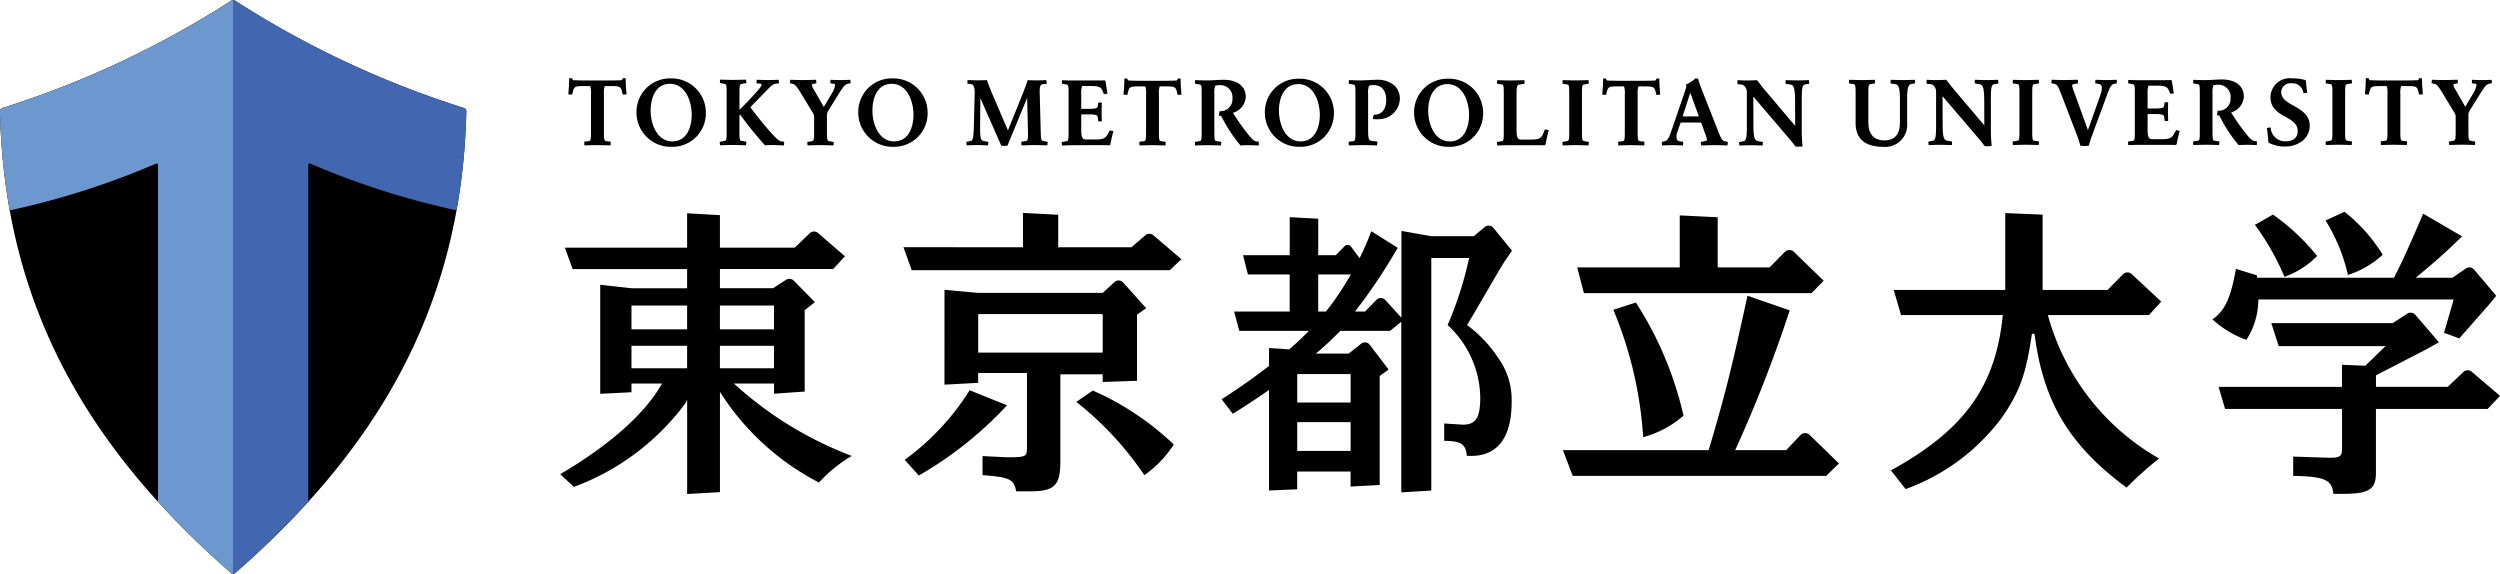
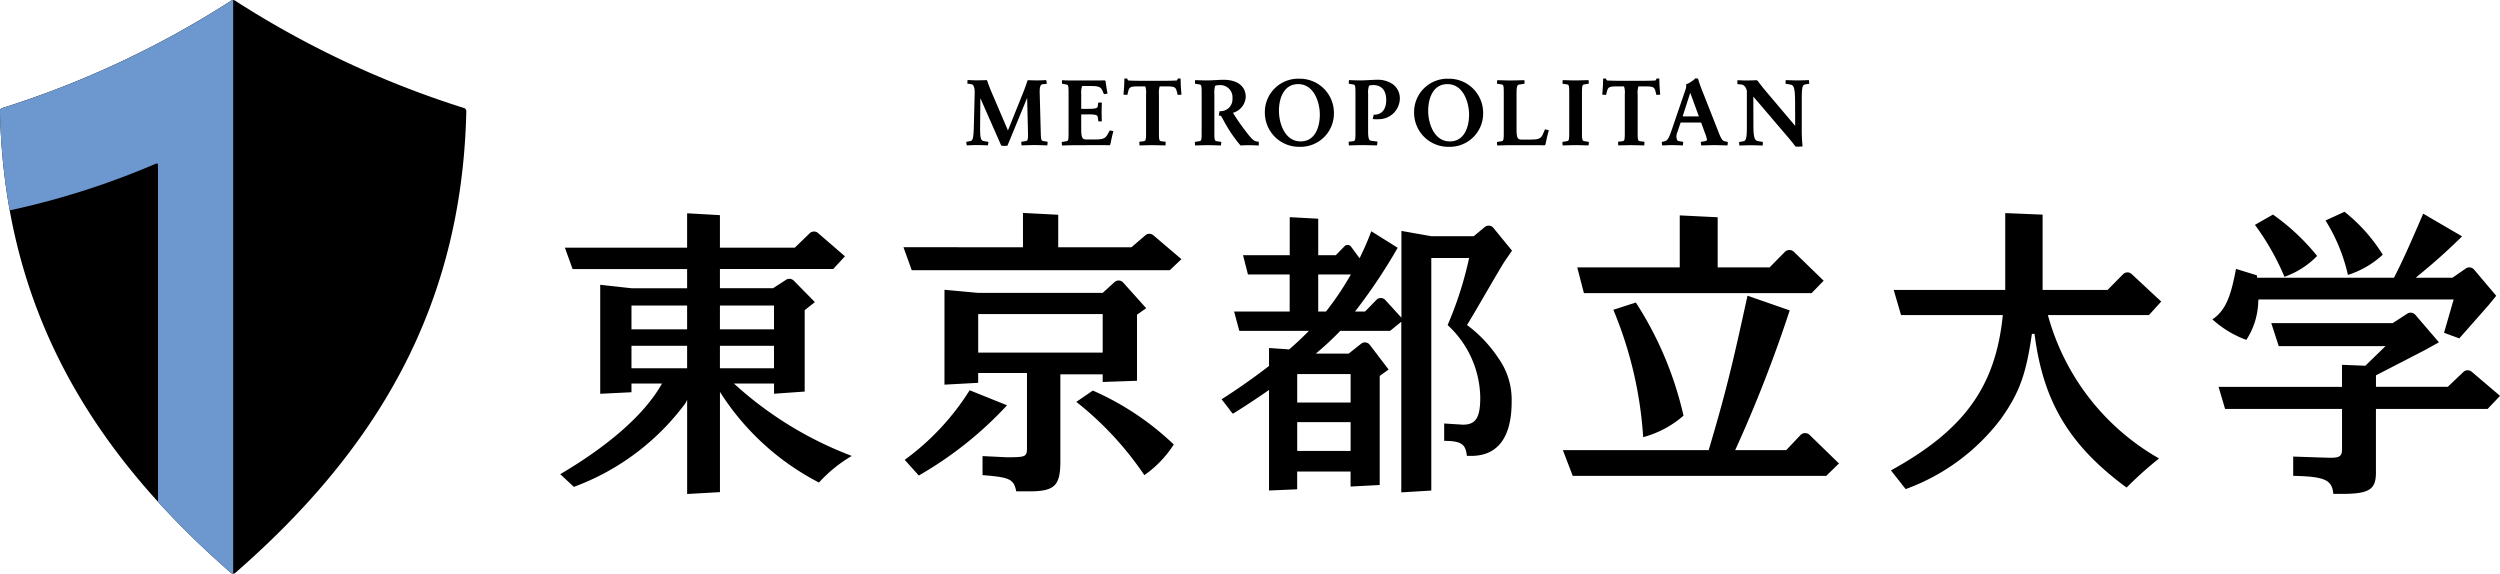
<svg xmlns="http://www.w3.org/2000/svg" width="280.059" height="64.267" viewBox="0 0 210.045 48.2">
-   <path d="M203.483 6.608v-.037h-.24l-.007.029a.245.245 0 0 1-.085.136c-.11.008-.534.023-.953.023h-2.143c-.418 0-.843-.015-.95-.023a.235.235 0 0 1-.088-.137l-.007-.028h-.239l-.018.614-.054.7v.038l.317.024.084-.333c.1-.358.23-.384.983-.384h.442a1.792 1.792 0 0 1 .065.69v3.135c0 .625-.015.75-.181.775l-.384.048.013.306 1.051-.023 1.136.023.013-.306-.383-.047c-.167-.026-.182-.151-.182-.776V7.92a1.8 1.8 0 0 1 .065-.69h.443c.751 0 .879.026.982.383l.084.334.317-.024-.057-.736ZM209.313 6.705s-.437.024-.717.024c-.334 0-.862-.024-.862-.024h-.042l-.015.293.278.036a.118.118 0 0 1 .118.134 2.106 2.106 0 0 1-.326.755l-.62 1.049-.634-1.111c-.05-.09-.1-.175-.146-.253a1.454 1.454 0 0 1-.221-.463c0-.034.01-.072.129-.1l.255-.053-.023-.291h-.032c-.008 0-.8.024-1.121.024s-.971-.024-.978-.024h-.036l-.021.284.268.068c.178.044.323.22.7.852l.924 1.524a.684.684 0 0 1 .129.454v1.169c0 .609-.016.743-.189.776l-.382.066.021.287h.037c.007 0 .745-.024 1.064-.024s1.027.024 1.034.024h.036l.021-.288-.382-.065c-.172-.026-.188-.161-.188-.776V9.784a.788.788 0 0 1 .128-.526l.844-1.358c.437-.7.541-.815.8-.868l.2-.047-.022-.282ZM182.861 10.934h-.027l-.17.306c-.219.388-.394.456-1.168.456h-.615c-.334 0-.444-.122-.444-.84v-1.25a.057.057 0 0 1 .021-.024h.6c.634 0 .749.073.768.237l.05.345h.03a1.292 1.292 0 0 0 .228.006l.029-.007v-.108c-.007-.25-.013-.486-.013-.679s.006-.422.013-.671v-.109l-.029-.007a1.5 1.5 0 0 0-.242.009h-.03l-.036.289c-.019.157-.134.227-.768.227h-.6a.051.051 0 0 1-.021-.024V7.857a1.649 1.649 0 0 1 .077-.659h.619c.734 0 .939.049 1.1.42l.109.261h.03c.02 0 .2-.029.237-.037l.034-.009-.006-.035c-.067-.361-.138-.852-.16-1-.012-.038-.052-.058-.09-.077h-.032c-.1.016-.468.016-1.2.016h-1.358c-.4 0-.772-.01-.945-.024h-.032l-.008.031a1.76 1.76 0 0 0 0 .231v.03l.372.069c.167.026.18.14.18.769v3.222c0 .629-.013.743-.18.769l-.389.063v.033c0 .033.009.2.017.234l.008.03.156-.006c.213-.008.5-.019.836-.019h1.682c.747 0 1.2 0 1.281.016h.013l.011-.006a.148.148 0 0 0 .082-.077 10.731 10.731 0 0 1 .244-1.054l.01-.031-.029-.014a1.9 1.9 0 0 0-.245-.069ZM189.618 11.877l-.2-.03c-.237-.037-.43-.244-.893-.847a16.818 16.818 0 0 1-1.06-1.531.042.042 0 0 1 0-.026 1.467 1.467 0 0 0 1.058-1.324c0-.9-.7-1.443-1.871-1.443-.162 0-.379.011-.609.024-.273.015-.555.031-.805.031-.2 0-.383-.006-.575-.013l-.356-.011h-.03l-.007.03a1.857 1.857 0 0 0 0 .238v.031l.373.061c.167.026.18.14.18.769v3.222c0 .629-.013.743-.181.769l-.384.061v.033c0 .047 0 .2.013.236l.007.029h.03l.344-.009c.247-.007.5-.015.722-.015s.452.007.682.014l.351.01h.031l.007-.029c.008-.033.022-.2.025-.234v-.035l-.391-.061c-.164-.026-.188-.126-.188-.769v-3.2a1.807 1.807 0 0 1 .072-.689 1.123 1.123 0 0 1 .34-.049 1.025 1.025 0 0 1 1.107 1.124 1 1 0 0 1-1.032 1.062h-.048l-.072.366.037.007c.029.006.06.01.089.013a.1.1 0 0 1 .09.053l.134.234a11.705 11.705 0 0 0 1.469 2.2l.012.012h.018c.177-.015.462-.024.763-.024.17 0 .567.016.708.024h.032l.007-.031a1.963 1.963 0 0 0 0-.245ZM197.033 11.055V7.834c0-.643.025-.743.189-.769l.385-.063v-.034c0-.033-.012-.2-.02-.233l-.007-.03h-.031l-.334.009c-.251.007-.51.015-.731.015s-.458-.008-.691-.014l-.343-.01h-.03l-.007.029a2.239 2.239 0 0 0-.011.24v.033l.381.058c.168.026.181.14.181.769v3.222c0 .629-.013.743-.182.769l-.388.066v.033a2.281 2.281 0 0 0 .018.232l.007.028h.03l.343-.009c.248-.007.5-.015.723-.015s.452.007.683.014l.35.01h.031l.007-.029c.008-.033.022-.2.024-.232v-.035l-.391-.063c-.164-.027-.186-.127-.186-.77ZM170.745 11.055V7.834c0-.643.024-.743.189-.769l.385-.063v-.034c0-.033-.012-.2-.02-.233l-.007-.03h-.037l-.335.009c-.25.007-.509.015-.73.015s-.457-.008-.69-.014l-.344-.01h-.031l-.007.03a2.221 2.221 0 0 0-.01.239v.033l.381.058c.168.026.181.14.181.769v3.222c0 .629-.013.743-.182.769l-.388.066v.033c0 .032.009.2.017.231l.007.029h.031l.344-.009c.247-.007.5-.015.721-.015s.452.007.683.014l.351.01h.031l.007-.029c.008-.033.022-.2.024-.232v-.035l-.39-.063c-.157-.027-.181-.127-.181-.77ZM167.867 6.704h-.03l-.345.011c-.192.006-.373.013-.578.013s-.4-.007-.6-.013l-.352-.011h-.031l-.006.03a2.111 2.111 0 0 0-.014.236v.033l.4.069c.29.048.387.252.4 1.361l.008 2.1-2.382-2.815a14.39 14.39 0 0 1-.764-.961l-.01-.01a.353.353 0 0 0-.1-.044h-.012a11.73 11.73 0 0 1-1.535 0h-.032l-.007.031a2.169 2.169 0 0 0-.007.262v.038l.3.036a.437.437 0 0 1 .347.191.73.73 0 0 1 .149.5v2.819c0 1.024-.073 1.211-.293 1.251l-.358.071v.034c0 .032.017.192.025.225l.007.029h.031l.349-.011c.191-.007.371-.013.574-.013s.4.007.6.013l.357.011h.03l.007-.029c.009-.033.013-.19.015-.238v-.033l-.392-.067c-.291-.049-.4-.262-.4-1.361l-.008-2.38 3.014 3.534c.27.316.42.517.473.591a.162.162 0 0 0 .14.078 3.577 3.577 0 0 0 .465-.017l.035-.007-.005-.035a14.509 14.509 0 0 1-.062-1.543V8.322c0-.975.053-1.209.284-1.251l.342-.057v-.032a2.251 2.251 0 0 0-.012-.242ZM160.879 6.704h-.03l-.344.01c-.2.007-.389.014-.595.014s-.45-.007-.673-.014l-.345-.01h-.03l-.007.03c-.009.033-.012.2-.014.245v.034l.375.051c.279.048.411.248.411 1.258v1.967c0 1-.436 1.506-1.3 1.506-.617 0-1.352-.263-1.352-1.514v-2.44c0-.606.017-.75.189-.777l.372-.061v-.032a2.226 2.226 0 0 0-.009-.238l-.008-.029h-.03l-.334.009c-.25.007-.509.015-.731.015s-.457-.008-.69-.014l-.344-.01h-.03l-.008.03c-.008.033-.009.189-.01.236v.033l.373.061c.165.026.189.126.189.769v2.511c0 1.3.794 1.991 2.3 1.991a1.851 1.851 0 0 0 2.029-2.038V8.315c0-.993.127-1.211.348-1.251l.316-.065v-.031a1.894 1.894 0 0 0-.011-.234ZM177.843 6.734l-.007-.03h-.031c-.135 0-.248.008-.353.012-.158.006-.294.012-.467.012s-.348-.006-.52-.012c-.114 0-.235-.009-.372-.012h-.031l-.007.03c-.008.033-.02.193-.022.225v.033l.317.064a.259.259 0 0 1 .193.122c.089.151.059.436-.089.848l-1.029 2.908-1.114-3.07a8.142 8.142 0 0 0-.047-.13 2.692 2.692 0 0 1-.164-.536c0-.069.013-.113.19-.145l.305-.056v-.032c0-.047-.006-.2-.015-.235l-.007-.029h-.03l-.311.008c-.266.008-.541.016-.77.016s-.479-.008-.727-.015l-.322-.009h-.03l-.008.029a2.313 2.313 0 0 0-.017.234v.032l.274.057c.2.05.3.2.543.845l1.351 3.523a5.869 5.869 0 0 1 .25.785v.018l.017.008a1.274 1.274 0 0 0 .352.032 1.239 1.239 0 0 0 .352-.033l.016-.008v-.017a6.761 6.761 0 0 1 .243-.785l1.3-3.523c.244-.664.367-.8.55-.845l.239-.054v-.031a.83.83 0 0 0-.002-.234ZM192.706 8.882c-.536-.3-1.042-.592-1.042-1.128a.761.761 0 0 1 .862-.753.921.921 0 0 1 1 .8l.008.032h.032c.035 0 .208-.018.241-.027l.033-.008v-.033c-.045-.348-.081-.7-.1-.962a.18.18 0 0 0-.07-.084h-.01a4.042 4.042 0 0 0-1.077-.135 1.615 1.615 0 0 0-1.823 1.578c0 .949.672 1.324 1.264 1.654.528.294 1.026.572 1.026 1.205 0 .531-.367.847-.981.847a1.2 1.2 0 0 1-1.287-1.123l-.008-.035h-.035c-.022 0-.218.032-.25.04l-.035.009.007.034c.057.318.105.89.126 1.134v.01l.006.008a.272.272 0 0 0 .076.075 2.844 2.844 0 0 0 1.345.289 2.282 2.282 0 0 0 1.408-.457 1.6 1.6 0 0 0 .636-1.3c-.003-.903-.719-1.311-1.352-1.67Z" />
  <g>
-     <path d="M75.048 12.334a2.815 2.815 0 0 0 2.89-2.866A2.879 2.879 0 0 0 75 6.586a2.815 2.815 0 0 0-2.89 2.866 2.879 2.879 0 0 0 2.938 2.882Zm-1.75-3.033c0-1.092.426-2.259 1.622-2.259 1.343 0 1.829 1.541 1.829 2.577 0 1.092-.426 2.259-1.622 2.259-1.342.001-1.829-1.544-1.829-2.576ZM52.581 7.191l-.016-.583v-.037h-.241l-.007.029a.241.241 0 0 1-.085.137c-.111.008-.538.023-.959.023h-2.157c-.421 0-.848-.015-.956-.023a.231.231 0 0 1-.089-.137l-.007-.029h-.241l-.018.618-.054.7v.038l.318.024.085-.335c.1-.36.232-.386.988-.386h.446a1.818 1.818 0 0 1 .065.694v3.154c0 .628-.015.754-.183.78l-.385.047.013.308 1.056-.022 1.143.022.013-.308-.384-.047c-.169-.026-.184-.152-.184-.78V7.924a1.818 1.818 0 0 1 .065-.694h.445c.757 0 .886.026.989.385l.084.336.319-.024ZM56.367 6.587a2.815 2.815 0 0 0-2.89 2.866 2.879 2.879 0 0 0 2.938 2.882 2.815 2.815 0 0 0 2.891-2.866 2.88 2.88 0 0 0-2.939-2.882Zm1.75 3.033c0 1.092-.426 2.259-1.623 2.259-1.341 0-1.828-1.541-1.828-2.577 0-1.092.426-2.259 1.622-2.259 1.342 0 1.829 1.541 1.829 2.577ZM65.829 12.216h.036l.022-.312-.226-.02c-.195-.03-.39-.194-.907-.766-.569-.619-1.417-1.713-1.7-2.09a.068.068 0 0 1 0-.035l1.471-1.51c.309-.325.446-.418.662-.449l.23-.034.036-.006-.032-.292h-.035c-.006 0-.575.024-.857.024-.345 0-.914-.024-.92-.024h-.038l-.011.3.322.029a.105.105 0 0 1 .109.1c0 .094-.162.293-.459.626a26.631 26.631 0 0 1-1.39 1.453h-.014V7.827c0-.609.018-.754.191-.781l.393-.064-.032-.29-1.1.024-1.083-.024-.013.285.385.069c.167.026.182.152.182.781v3.242c0 .632-.014.747-.184.773l-.4.078.03.284h.035c.008 0 .75-.024 1.072-.024.215 0 .455.008.687.014l.352.01h.035l.032-.294-.394-.068c-.165-.026-.19-.127-.19-.773V9.692c.016-.017.041-.038.063-.057a31.406 31.406 0 0 0 2.069 2.561l.013.012h.017c.171-.015.457-.024.767-.024l.774.032ZM71.467 6.987l-.022-.283h-.037s-.439.024-.721.024c-.337 0-.867-.024-.872-.024h-.038l-.015.294.284.04a.118.118 0 0 1 .118.135 2.139 2.139 0 0 1-.327.759l-.623 1.055-.639-1.118c-.05-.09-.1-.175-.147-.254a1.46 1.46 0 0 1-.221-.466c0-.034.01-.072.128-.1l.257-.054-.023-.292h-.036c-.008 0-.806.024-1.127.024s-.977-.024-.977-.024h-.044l-.02.287.269.067c.179.046.325.222.707.858l.93 1.533a.692.692 0 0 1 .13.457v1.176c0 .613-.017.747-.191.781l-.384.066.021.288h.037c.007 0 .749-.024 1.071-.024s1.033.024 1.033.024h.043l.021-.29-.384-.064c-.173-.027-.19-.172-.19-.781V9.802a.8.8 0 0 1 .129-.529l.85-1.366c.439-.7.544-.82.8-.873Z" />
    <g>
      <path d="M121.687 6.614a2.8 2.8 0 0 0-2.877 2.853 2.866 2.866 0 0 0 2.924 2.868 2.8 2.8 0 0 0 2.877-2.853 2.865 2.865 0 0 0-2.924-2.868Zm1.741 3.019c0 1.087-.424 2.248-1.615 2.248-1.336 0-1.82-1.534-1.82-2.565 0-1.087.424-2.248 1.615-2.248 1.335 0 1.82 1.534 1.82 2.566ZM109.196 12.334a2.8 2.8 0 0 0 2.877-2.853 2.866 2.866 0 0 0-2.925-2.868 2.8 2.8 0 0 0-2.877 2.853 2.866 2.866 0 0 0 2.925 2.868Zm-1.742-3.019c0-1.087.424-2.248 1.615-2.248 1.336 0 1.82 1.534 1.82 2.565 0 1.087-.424 2.248-1.614 2.248-1.336.001-1.82-1.533-1.82-2.564ZM137.593 11.088v-3.14a1.768 1.768 0 0 1 .065-.69h.443c.753 0 .881.026.983.383l.085.334.317-.023-.057-.737-.017-.58v-.037h-.24l-.007.028a.25.25 0 0 1-.084.137c-.111.008-.537.024-.955.024h-2.147c-.419 0-.844-.016-.951-.024a.231.231 0 0 1-.089-.137l-.007-.028h-.239l-.018.615-.055.7v.038l.317.023.085-.333c.1-.358.231-.384.983-.384h.444a1.809 1.809 0 0 1 .064.69v3.14c0 .625-.014.75-.181.776l-.384.047.013.307 1.052-.023 1.137.023.013-.307-.383-.047c-.172-.029-.187-.15-.187-.775ZM97.924 12.218l.013-.307-.383-.047c-.168-.026-.182-.151-.182-.776v-3.14a1.809 1.809 0 0 1 .064-.69h.444c.752 0 .881.026.983.383l.085.334.317-.023-.058-.737-.016-.58v-.037h-.236l-.007.028a.241.241 0 0 1-.086.137c-.11.008-.535.024-.954.024h-2.153c-.419 0-.844-.016-.951-.024a.227.227 0 0 1-.088-.137l-.007-.028h-.24l-.018.615-.054.7v.038l.318.023.084-.333c.1-.358.23-.384.983-.384h.444a1.809 1.809 0 0 1 .064.69v3.14c0 .625-.014.75-.181.776l-.384.047.013.307 1.052-.023ZM87.441 11.087l-.087-3.242c-.017-.618.081-.75.256-.769l.335-.035v-.038a3.21 3.21 0 0 0-.035-.242l-.007-.031h-.032a12.15 12.15 0 0 1-.765.024c-.273 0-.733-.017-.733-.017h-.034l-.008.028c-.061.2-.2.6-.359.994l-1.286 3.2-1.372-3.2c-.157-.365-.3-.763-.383-1l-.009-.027h-.027c-.006 0-.592.017-.826.017s-.736-.023-.736-.023h-.043l-.014.3.315.044c.265.028.308.425.3.753l-.071 2.775c-.024.982-.079 1.217-.294 1.256l-.342.063.036.295h.036s.543-.024.839-.024c.311 0 .87.023.876.024h.034l.043-.292-.385-.066c-.272-.048-.325-.26-.317-1.262l.023-2.343 1.754 3.986h.017a1.084 1.084 0 0 0 .242.02 1.171 1.171 0 0 0 .246-.019h.017l1.654-4.015.068 2.862c.016.62-.013.742-.182.768l-.381.062.02.3h.036l.342-.009c.252-.008.512-.015.732-.015s.448.007.675.014l.353.01h.036l.021-.3-.358-.063c-.185-.026-.206-.149-.22-.763ZM91.904 12.193c.748 0 1.2 0 1.283.015h.012l.012-.006a.154.154 0 0 0 .082-.077v-.006c.06-.323.161-.791.244-1.055l.01-.03-.029-.015a1.934 1.934 0 0 0-.248-.057l-.027-.005-.17.307c-.22.388-.4.456-1.17.456h-.616c-.334 0-.445-.121-.445-.841V9.634a.06.06 0 0 1 .022-.024h.6c.634 0 .75.073.769.237l.05.346h.03a1.3 1.3 0 0 0 .228.007l.029-.008v-.107c-.007-.251-.013-.487-.013-.681s.006-.422.013-.671v-.109l-.029-.008a1.53 1.53 0 0 0-.243.01h-.03l-.035.29c-.019.157-.135.228-.769.228h-.6a.062.062 0 0 1-.022-.025V7.884a1.623 1.623 0 0 1 .078-.659h.62c.734 0 .94.049 1.1.421l.109.261h.03c.02 0 .2-.029.237-.038l.034-.008-.006-.035a28.944 28.944 0 0 1-.159-1c-.013-.04-.055-.06-.091-.078h-.022c-.1.015-.469.015-1.2.015h-1.361c-.408 0-.771-.009-.945-.024h-.033l-.007.031a1.616 1.616 0 0 0 0 .232v.03l.372.069c.168.026.181.14.181.769v3.227c0 .629-.013.743-.181.769l-.39.063v.034c0 .033.009.2.017.234l.007.03.157-.006c.213-.008.5-.019.837-.019ZM105.767 11.911l-.206-.03c-.237-.037-.431-.244-.894-.848a16.892 16.892 0 0 1-1.062-1.533.044.044 0 0 1 0-.027 1.468 1.468 0 0 0 1.059-1.325c0-.905-.7-1.445-1.873-1.445-.162 0-.38.012-.61.024-.274.015-.556.031-.806.031-.2 0-.385-.006-.577-.013l-.355-.011h-.03l-.007.029a1.7 1.7 0 0 0 0 .239v.032l.373.061c.168.026.181.14.181.769v3.227c0 .629-.013.743-.182.769l-.384.062v.033a2.124 2.124 0 0 0 .013.236l.007.029h.03l.345-.009c.247-.008.5-.015.722-.015s.452.007.683.014l.352.01h.03l.007-.029c.009-.033.023-.2.025-.234v-.035l-.391-.062c-.164-.025-.189-.126-.189-.769v-3.2a1.8 1.8 0 0 1 .073-.689 1.1 1.1 0 0 1 .34-.049 1.026 1.026 0 0 1 1.108 1.125 1 1 0 0 1-1.033 1.063l-.047-.007-.073.369.038.007c.029.005.059.01.088.013a.1.1 0 0 1 .09.053l.135.235a11.727 11.727 0 0 0 1.47 2.2l.013.012h.017c.177-.015.462-.024.764-.024.17 0 .567.015.709.024h.032l.007-.03a1.966 1.966 0 0 0 0-.245ZM117.038 7.088a2.2 2.2 0 0 0-1.32-.387c-.163 0-.387.012-.625.024-.282.015-.573.031-.823.031-.222 0-.438-.008-.647-.015l-.253-.009h-.03l-.008.03a2.308 2.308 0 0 0-.008.242v.03l.379.065c.167.026.18.139.18.761v3.227c0 .632-.013.747-.18.773l-.386.047v.034c0 .049 0 .213.013.246l.007.029h.031l.337-.009c.261-.007.53-.015.753-.015.245 0 .606.009.924.017l.308.007.007-.03c.008-.032.029-.232.032-.254v-.037l-.5-.063c-.192-.027-.283-.153-.283-.8V7.869a1.652 1.652 0 0 1 .08-.672 1.29 1.29 0 0 1 .341-.05c.709 0 1.1.445 1.1 1.252v.017c0 .763-.375 1.218-.989 1.218H115.42l-.088.362.04.006a1.849 1.849 0 0 0 .473.012 1.767 1.767 0 0 0 1.766-1.682 1.482 1.482 0 0 0-.573-1.244ZM129.77 12.205a.148.148 0 0 0 .082-.077c.053-.289.179-.861.268-1.143l.009-.031-.029-.014c-.033-.016-.21-.055-.263-.067l-.03-.006-.178.408c-.182.408-.4.453-1.182.453h-.578c-.328 0-.452-.073-.452-.849V7.89c0-.651.056-.763.237-.789l.433-.066v-.032a2.22 2.22 0 0 0-.008-.237l-.007-.029-.318.007c-.293.008-.626.017-.867.017-.221 0-.477-.007-.725-.015l-.333-.009h-.03l-.007.029a2.287 2.287 0 0 0-.018.232v.033l.389.062c.168.026.181.141.181.773v3.227c0 .622-.014.746-.181.772l-.392.062v.034c0 .033.011.2.02.232l.007.03h.03l.253-.008c.231-.007.492-.016.727-.016h1.647c.753 0 1.207 0 1.29.015h.013ZM133.431 12.217h.031l.007-.029c.008-.033.022-.2.025-.232v-.035l-.391-.064c-.165-.025-.189-.126-.189-.769V7.861c0-.643.024-.744.189-.769l.385-.064v-.033c0-.034-.012-.2-.02-.234l-.007-.029h-.031l-.331.009c-.252.007-.512.015-.736.015s-.46-.007-.694-.014l-.34-.01h-.03l-.008.028a2.26 2.26 0 0 0-.01.241v.033l.381.058c.168.026.181.14.181.769v3.227c0 .629-.013.743-.182.769l-.389.066v.033c0 .046.009.2.017.233l.008.028h.03l.343-.009c.248-.008.5-.015.723-.015s.453.007.683.014ZM144.355 11.018l-1.282-3.257a10.612 10.612 0 0 1-.4-1.127l-.007-.023-.207-.04-.014.015a2.163 2.163 0 0 1-.341.269 1.818 1.818 0 0 1-.412.218l-.032.01.006.034a.711.711 0 0 1 .007.15 1.271 1.271 0 0 1-.061.266l-1.194 3.487c-.225.658-.355.8-.543.845l-.252.062v.031c0 .032.009.2.017.23l.007.029h.031c.136 0 .249-.008.356-.012.151-.006.293-.012.465-.012s.33.006.488.012c.112 0 .23.009.373.012h.031l.006-.029a2.362 2.362 0 0 0 .02-.238v-.034l-.321-.051a.265.265 0 0 1-.2-.123.909.909 0 0 1 .053-.69l.245-.733c.012-.018.014-.021.02-.024h1.683a.059.059 0 0 1 .038.028l.267.731.047.128a2.724 2.724 0 0 1 .165.539c0 .064-.014.111-.2.145l-.314.057v.035c0 .033.019.2.028.231l.007.029h.03l.321-.009c.263-.007.536-.015.761-.015s.48.008.729.015l.33.009h.031l.007-.029c.008-.033.022-.2.024-.23v-.033l-.276-.059c-.187-.052-.285-.202-.537-.849Zm-1.626-1.259a.082.082 0 0 1-.019.019h-1.313a.084.084 0 0 1-.019-.02l.634-1.962ZM151.987 6.761l-.007-.029h-.031l-.342.011c-.193.006-.376.013-.582.013s-.4-.007-.606-.013l-.349-.011h-.031l-.007.028c-.009.034-.012.191-.014.238v.036l.4.07c.29.048.388.252.4 1.362l.008 2.106-2.385-2.818c-.4-.469-.628-.774-.765-.963l-.01-.009a.312.312 0 0 0-.1-.045h-.011c-.262.017-.605.024-.829.024s-.42-.007-.709-.024h-.032l-.007.031c-.008.034-.007.209-.007.262v.034l.3.035a.439.439 0 0 1 .347.192.731.731 0 0 1 .15.5v2.823c0 1.026-.073 1.212-.294 1.252l-.359.072v.033c0 .032.017.193.025.226l.007.029h.031l.349-.011c.191-.007.372-.013.575-.013s.4.006.6.013l.358.011h.031l.007-.029c.008-.033.012-.191.014-.239v-.032l-.393-.068c-.29-.048-.4-.262-.4-1.363l-.008-2.382 3.018 3.538c.273.32.421.52.473.592a.164.164 0 0 0 .14.077 3.835 3.835 0 0 0 .467-.016l.034-.007v-.035a14.222 14.222 0 0 1-.063-1.545V8.344c0-.976.053-1.21.284-1.252l.343-.057v-.033c-.009-.048-.012-.208-.02-.241Z" />
    </g>
  </g>
  <g>
    <path d="M19.443.044A79.854 79.854 0 0 1 .196 9.073a.279.279 0 0 0-.2.273C.362 26.008 7.722 37.93 19.402 48.131a.282.282 0 0 0 .371 0c11.68-10.2 19.04-22.123 19.406-38.785a.279.279 0 0 0-.2-.273A79.854 79.854 0 0 1 19.732.044a.275.275 0 0 0-.289 0Z" />
-     <path d="M110.107 210.706a66.373 66.373 0 0 0 12.3 3.93 53.2 53.2 0 0 0 .82-8.324.279.279 0 0 0-.2-.273 79.854 79.854 0 0 1-19.247-9.029.275.275 0 0 0-.148-.044v48.2a.283.283 0 0 0 .185-.07 74.174 74.174 0 0 0 6.127-5.973v-28.317a.11.11 0 0 1 .163-.1Z" transform="translate(-84.045 -196.966)" style="fill:#4366b0" />
    <path d="M103.451 245.1a.283.283 0 0 0 .186.07v-48.2a.276.276 0 0 0-.149.044 79.854 79.854 0 0 1-19.247 9.029.279.279 0 0 0-.2.273 53.2 53.2 0 0 0 .82 8.324 66.373 66.373 0 0 0 12.3-3.93.11.11 0 0 1 .158.1v28.317a74.184 74.184 0 0 0 6.132 5.973Z" transform="translate(-84.045 -196.966)" style="fill:#6d97cf" />
  </g>
  <g>
    <path d="m189.624 23.134.012.2h11.5c.548-1.045 1.176-2.4 2.456-5.383l3.267 1.907c-1.281 1.255-2.3 2.169-3.894 3.476h3.083l1.1-.758a.521.521 0 0 1 .727.083l1.854 2.193-.675.823-2.43 2.755-1.28-.471.808-2.8h-16.4l-.02.215a6.163 6.163 0 0 1-1 3.182 8.578 8.578 0 0 1-2.848-1.724c1.2-.81 1.581-2.146 1.981-4.241Zm7.146 9.37V30.65l1.96.078 1.693-1.645h-8.968l-.627-1.935h10.2l1.2-.778a.522.522 0 0 1 .712.089l1.976 2.3-1.192.66-4.1 2.116v.966h6.031l1.3-1.235a.521.521 0 0 1 .722-.025l2.371 2.018-1.046 1.1h-9.381v5.359c0 1.411-.575 1.777-2.848 1.777h-.732c-.105-1.15-.653-1.462-3.371-1.515v-1.621s2.822.1 3.136.1c.81 0 .967-.156.967-.757v-3.346h-9.826l-.548-1.855Zm-5.8-14.476a18.255 18.255 0 0 1 3.71 3.476 7.115 7.115 0 0 1-2.744 1.751 21.088 21.088 0 0 0-2.482-4.364Zm6.01-.235a13.955 13.955 0 0 1 3.214 3.606 7.752 7.752 0 0 1-2.927 1.7 14.6 14.6 0 0 0-1.881-4.573ZM53.055 32.226v.729l-2.626.13v-9.157l2.626.289h4.675v-1.611h-9.621l-.65-1.8H57.73V17.92l2.757.156v2.73h6.292l1.237-1.194a.518.518 0 0 1 .724-.025l2.252 1.947-.988 1.067h-9.517v1.611h4.468l1.058-.684a.519.519 0 0 1 .689.062l1.764 1.793-.858.676v6.839l-2.575.182v-.859H61.66a30.87 30.87 0 0 0 9.906 6.085 11.623 11.623 0 0 0-2.757 2.236 21.561 21.561 0 0 1-8.32-7.617v8.423l-2.757.157v-7.929a1.38 1.38 0 0 1-.192.367 20.441 20.441 0 0 1-9.325 6.963l-1.144-1.066c3.745-2.21 6.992-4.837 8.552-7.619Zm4.675-4.557v-2h-4.675v2Zm0 3.27v-1.886h-4.675v1.886Zm7.3-3.27v-2h-4.544v2Zm0 3.27v-1.886h-4.544v1.886ZM85.948 20.773v-2.884l2.961.155v2.729h6.153l1.15-.988a.514.514 0 0 1 .7-.01l2.35 2-.978.927H76.603l-.695-1.931Zm-9.937 17.861a21.066 21.066 0 0 0 5.458-5.846l3.142 1.263a31.322 31.322 0 0 1-7.416 5.9Zm3.343-14.287 2.832.261h10.46l.972-.888a.513.513 0 0 1 .756.026l1.927 2.149-.772.541v5.556l-2.883.1v-.643h-3.557v7.311c0 2.06-.489 2.523-2.626 2.523h-1.081c-.206-1.03-.541-1.184-2.832-1.364v-1.6l2.034.1c1.7 0 1.7-.051 1.7-.926V31.34h-4.1v.824l-2.832.154Zm13.292 5.277v-3.239h-10.46v3.239Zm-.829 3.19a23.463 23.463 0 0 1 6.8 4.531 9.111 9.111 0 0 1-2.472 2.575 27.155 27.155 0 0 0-5.715-6.154ZM123.255 27.308c.824-1.338 2.573-4.428 3.165-5.355l.616-.893-1.557-1.905a.514.514 0 0 0-.757-.059l-.9.746h-3.578l-2.5-.441v7.289l-1.34-1.468a.513.513 0 0 0-.778-.01l-.939.964h-.842a46.61 46.61 0 0 0 3.584-5.355l-.116-.078-2.1-1.314a24.129 24.129 0 0 1-.984 2.266l-.709-.961a.36.36 0 0 0-.57-.03l-.716.735h-1.479v-3.064l-2.395-.129v3.193h-3.923l.412 1.621h3.506v3.116h-4.669l.438 1.621h5.851a27.96 27.96 0 0 1-1.661 1.56l-.2-.017-1.493-.1v1.507a54.347 54.347 0 0 1-3.984 2.8l.676.872-.011.011.282.332s1.316-.8 3.037-2v8.448l2.365-.1v-1.493h4.487v1.261l2.447-.129v-9.163l.747-.541-1.576-2.068a.514.514 0 0 0-.756-.079l-1.02.809h-2.76a25.706 25.706 0 0 0 2.049-1.906h4.186l.943-.769v14.337l2.522-.154v-19.54h3.177a30.37 30.37 0 0 1-1.806 5.637 8.419 8.419 0 0 1 2.742 6.1c0 1.673-.374 2.268-1.456 2.268l-1.575-.1v1.462c1.493 0 1.805.309 1.908 1.261h.361c2.266 0 3.4-1.6 3.4-4.556a6.006 6.006 0 0 0-1.133-3.682 10.919 10.919 0 0 0-2.618-2.757Zm-9.779 10.58h-4.487v-2.419h4.487Zm0-6.46v2.393h-4.487v-2.393Zm-2.723-8.368h2.745a24.787 24.787 0 0 1-2.094 3.116h-.649ZM133.082 24.628h19.124l1.015-1.042-2.5-2.427a.543.543 0 0 0-.765.009l-1.281 1.3h-4.359v-4.214l-3.187-.158v4.372h-8.612l.552 2.129ZM152.041 36.542a.539.539 0 0 0-.378-.153h-.01a.536.536 0 0 0-.383.168l-1.2 1.264h-4.284a113.541 113.541 0 0 0 4.569-11.707l.01-.036-3.544-1.235-.01.044c-1.338 6.152-1.862 8.234-3.251 12.934h-12.25l.817 2.134.01.026h21.3l1.068-1.042Z" />
    <path d="m137.442 25.414-1.893.613.017.04a33.189 33.189 0 0 1 2.487 10.615v.051l.049-.015a8.54 8.54 0 0 0 3.325-1.779l.019-.016-.006-.023a29.462 29.462 0 0 0-3.985-9.461ZM159.722 26.471l-.617-2.111h9.371v-6.457l3.14.129v6.328h5.458l1.291-1.309a.512.512 0 0 1 .736-.021l2.479 2.308-1.03 1.133h-8.49a19.852 19.852 0 0 0 9.339 12.048 31.655 31.655 0 0 0-2.728 2.446c-4.951-3.643-7.03-7.383-7.733-12.913h-.221c-.489 3.372-1.03 4.93-2.626 7.17a17.507 17.507 0 0 1-7.982 5.87l-1.236-1.57c6.179-3.4 8.8-7.055 9.4-13.053Z" />
  </g>
</svg>